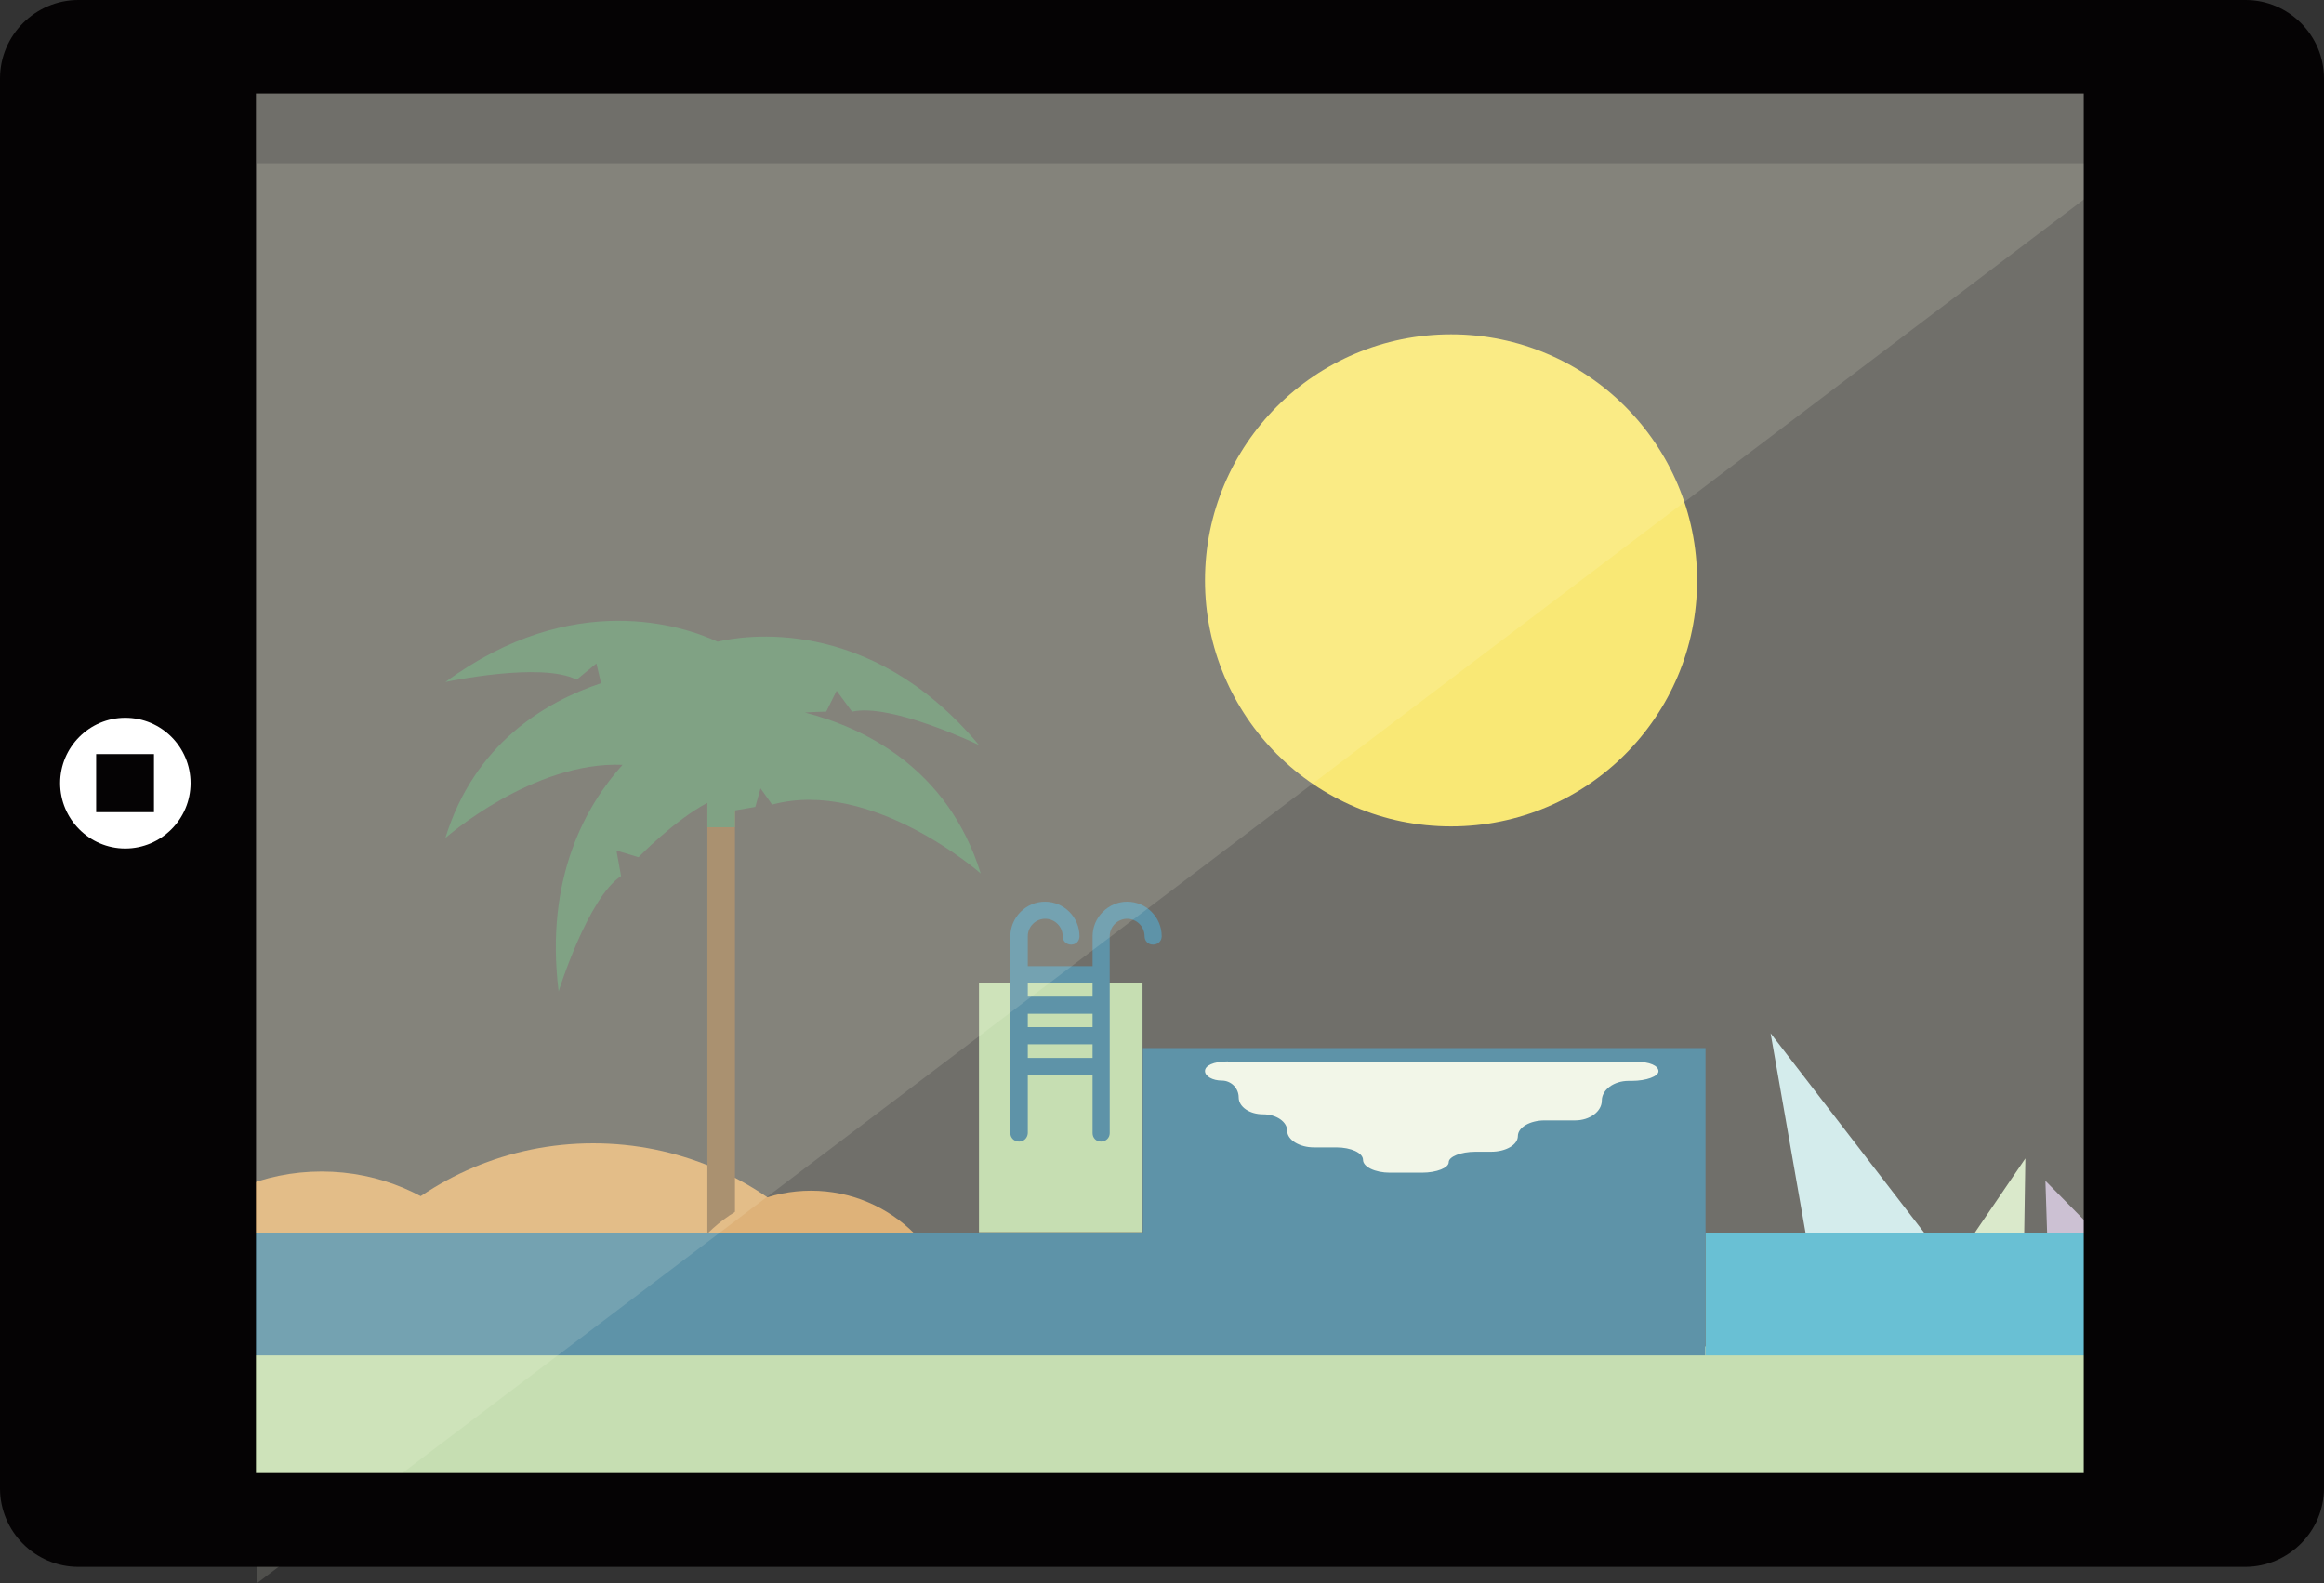
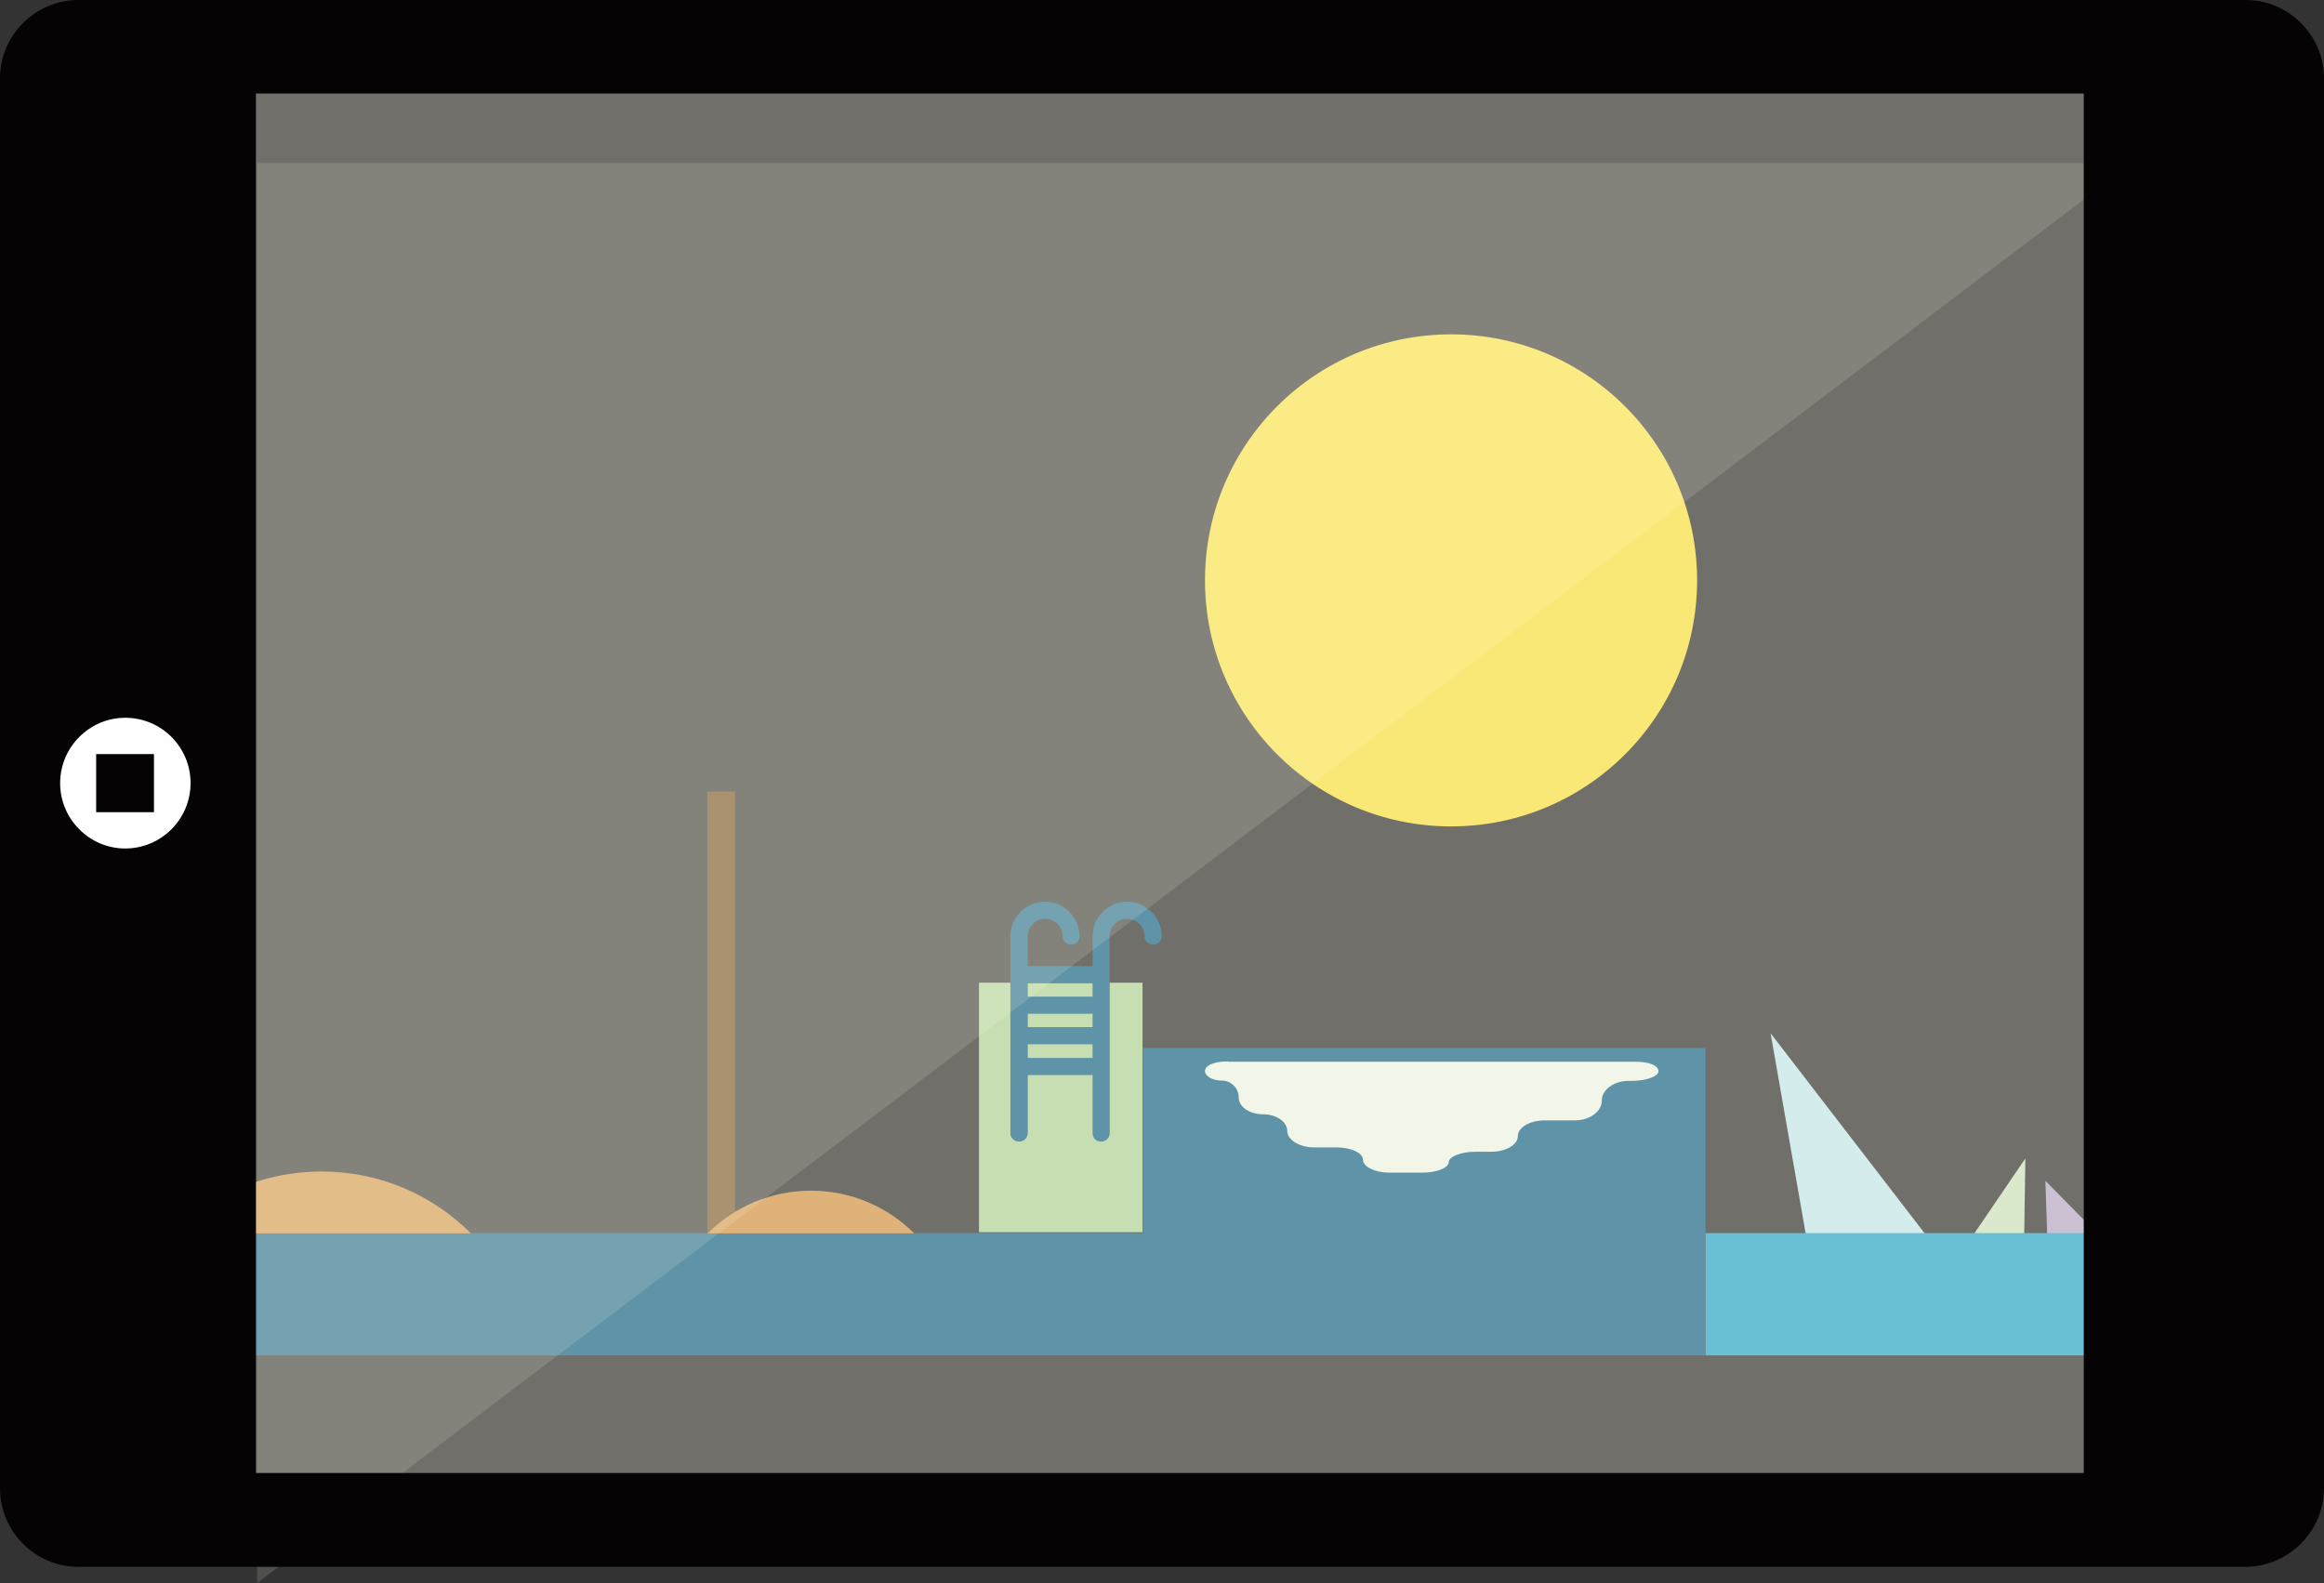
<svg xmlns="http://www.w3.org/2000/svg" version="1.1" id="Layer_1" x="0px" y="0px" viewBox="4.8 187 800 545" style="enable-background:new 4.8 187 800 545;" xml:space="preserve">
  <rect x="4.8" y="187" width="800" height="545" fill="#333333" stroke="none" />
  <style type="text/css">
	.st0{fill:#C2E5EC;}
	.st1{fill:#EDBBC7;}
	.st2{fill:#B6A8C9;}
	.st3{fill:#CBE1BE;}
	.st4{fill:#AED19A;}
	.st5{fill:#1A668B;}
	.st6{fill:#29A7CB;}
	.st7{fill:#D09348;}
	.st8{fill:#734A21;}
	.st9{fill:#2D6742;}
	.st10{fill:#F7E043;}
	.st11{fill:#ECF4E7;}
	.st12{opacity:0.3;fill:#FEFAEA;enable-background:new    ;}
	.st13{opacity:0.14;fill:#FEFAEA;enable-background:new    ;}
	.st14{fill:#050304;}
	.st15{fill:#FFFFFF;}
</style>
  <g>
    <g>
      <polygon class="st0" points="626.4,611.8 614.3,542.7 667.5,611.8   " />
      <polygon class="st1" points="735.6,611.8 732.4,580.1 767.2,611.8   " />
      <polygon class="st2" points="709.5,611.8 708.9,593.5 726.9,611.8   " />
      <polygon class="st3" points="701.6,611.8 702,585.8 684.3,611.8   " />
    </g>
-     <rect x="52.7" y="650.5" class="st4" width="723.5" height="44.9" />
    <rect x="52.7" y="611.5" class="st5" width="539.1" height="42.1" />
    <rect x="591.9" y="611.5" class="st6" width="184.4" height="42.1" />
    <rect x="341.8" y="525.3" class="st4" width="56.3" height="85.9" />
    <rect x="398.2" y="547.8" class="st5" width="193.7" height="65" />
    <g>
      <path class="st7" d="M166.9,611.6c-13.2-13.2-31.3-21.3-51.4-21.3s-38.2,8.1-51.4,21.3H166.9z" />
-       <path class="st7" d="M283.9,611.6c-19.2-19.2-45.7-31-74.9-31s-55.7,11.8-74.9,31H283.9z" />
      <g>
        <rect x="248.3" y="459.5" class="st8" width="9.5" height="152.1" />
-         <path class="st9" d="M281.9,432.3c4.3-0.3,7.3-0.3,7.3-0.3l3.6-7.2l5.3,7.2c13.4-3.1,43.7,11.5,43.7,11.5     c-37.8-45.3-81.7-37.6-90-35.6c-11.4-5.3-49.6-18.5-93.7,13.9c0,0,33-7.1,45.2-0.8l6.8-5.6l1.6,6.8     c-19.2,6.4-43.6,20.8-53.6,53.3c0,0,30.1-26.5,61-25.2c-12.2,13.5-26.9,38.5-22,78c0,0,10-32.2,21.5-39.7l-1.6-8.8l7.6,2.3     c0,0,12.3-12.7,23.7-18.7v8.4h9.5V466l7-1.2l1.8-6.4l4,5.6c34.3-9.3,71.8,23.7,71.8,23.7C331,451.1,301.8,437.4,281.9,432.3z" />
      </g>
      <path class="st7" d="M319.5,611.6c-9.1-9.1-21.7-14.7-35.5-14.7c-13.9,0-26.5,5.6-35.6,14.7H319.5z" />
    </g>
    <path class="st10" d="M589,386.8c0,46.8-37.9,84.7-84.7,84.7s-84.7-38-84.7-84.7c0-46.8,37.9-84.7,84.7-84.7S589,340,589,386.8z" />
    <path class="st11" d="M427.5,552.4c-5.1,0-7.9,1.5-7.9,3.3s2.6,3.3,5.8,3.3s5.8,2.6,5.8,5.8c0,3.2,3.7,5.8,8.4,5.8   c4.6,0,8.3,2.6,8.3,5.7s4.2,5.7,9.2,5.7h7.7c5.1,0,9.2,1.9,9.2,4.3c0,2.4,4.2,4.4,9.2,4.4h11.1c5.1,0,9.2-1.7,9.2-3.6   s4.2-3.6,9.2-3.6h5.4c5.1,0,9.2-2.4,9.2-5.4s4.2-5.4,9.2-5.4h10.5c5.1,0,9.2-3.1,9.2-6.8c0-3.8,4.2-6.8,9.2-6.8h1.1   c5.1,0,9.2-1.6,9.2-3.3c0-1.9-2.9-3.3-8-3.3H427.5V552.4z" />
    <g>
      <path class="st5" d="M355.6,580c-1.7,0-3-1.3-3-2.9v-67.8c0-6.5,5.4-11.9,11.9-11.9c6.6,0,11.9,5.4,11.9,11.9    c0,1.7-1.2,2.9-2.9,2.9c-1.7,0-2.9-1.3-2.9-2.9c0-3.3-2.7-6-6-6c-3.3,0-6,2.7-6,6v67.8C358.5,578.7,357.3,580,355.6,580L355.6,580    z" />
      <path class="st5" d="M383.8,580c-1.7,0-2.9-1.3-2.9-2.9v-67.8c0-6.5,5.4-11.9,11.9-11.9c6.6,0,11.9,5.4,11.9,11.9    c0,1.7-1.3,2.9-3,2.9s-2.9-1.3-2.9-2.9c0-3.3-2.7-6-6-6c-3.3,0-6,2.7-6,6v67.8C386.8,578.7,385.5,580,383.8,580L383.8,580z" />
      <rect x="356.1" y="519.6" class="st5" width="27.2" height="5.9" />
      <rect x="356.1" y="530.1" class="st5" width="27.2" height="5.9" />
      <rect x="356.1" y="540.6" class="st5" width="27.2" height="5.9" />
      <rect x="356.1" y="551.2" class="st5" width="27.2" height="5.9" />
    </g>
    <g>
      <rect x="45.2" y="200.1" class="st12" width="734.1" height="499.8" />
      <polygon class="st13" points="93.3,732 93.3,243.2 738.6,243.2   " />
      <g>
        <path class="st14" d="M804.8,699.3V214c0-14.8-12.1-27-27-27h-746c-14.8,0-27,12.1-27,27v485.4c0,14.8,12.1,27,27,27h746     C792.7,726.3,804.8,714.1,804.8,699.3z M92.9,694.1V219.2h629.2v474.9H92.9z" />
        <path class="st15" d="M47.9,479.1c-12.3,0-22.4-10.1-22.4-22.5s10.1-22.5,22.4-22.5c12.5,0,22.5,10.1,22.5,22.5     C70.4,469,60.3,479.1,47.9,479.1z" />
        <rect x="37.9" y="446.6" class="st14" width="19.9" height="20" />
      </g>
    </g>
  </g>
</svg>